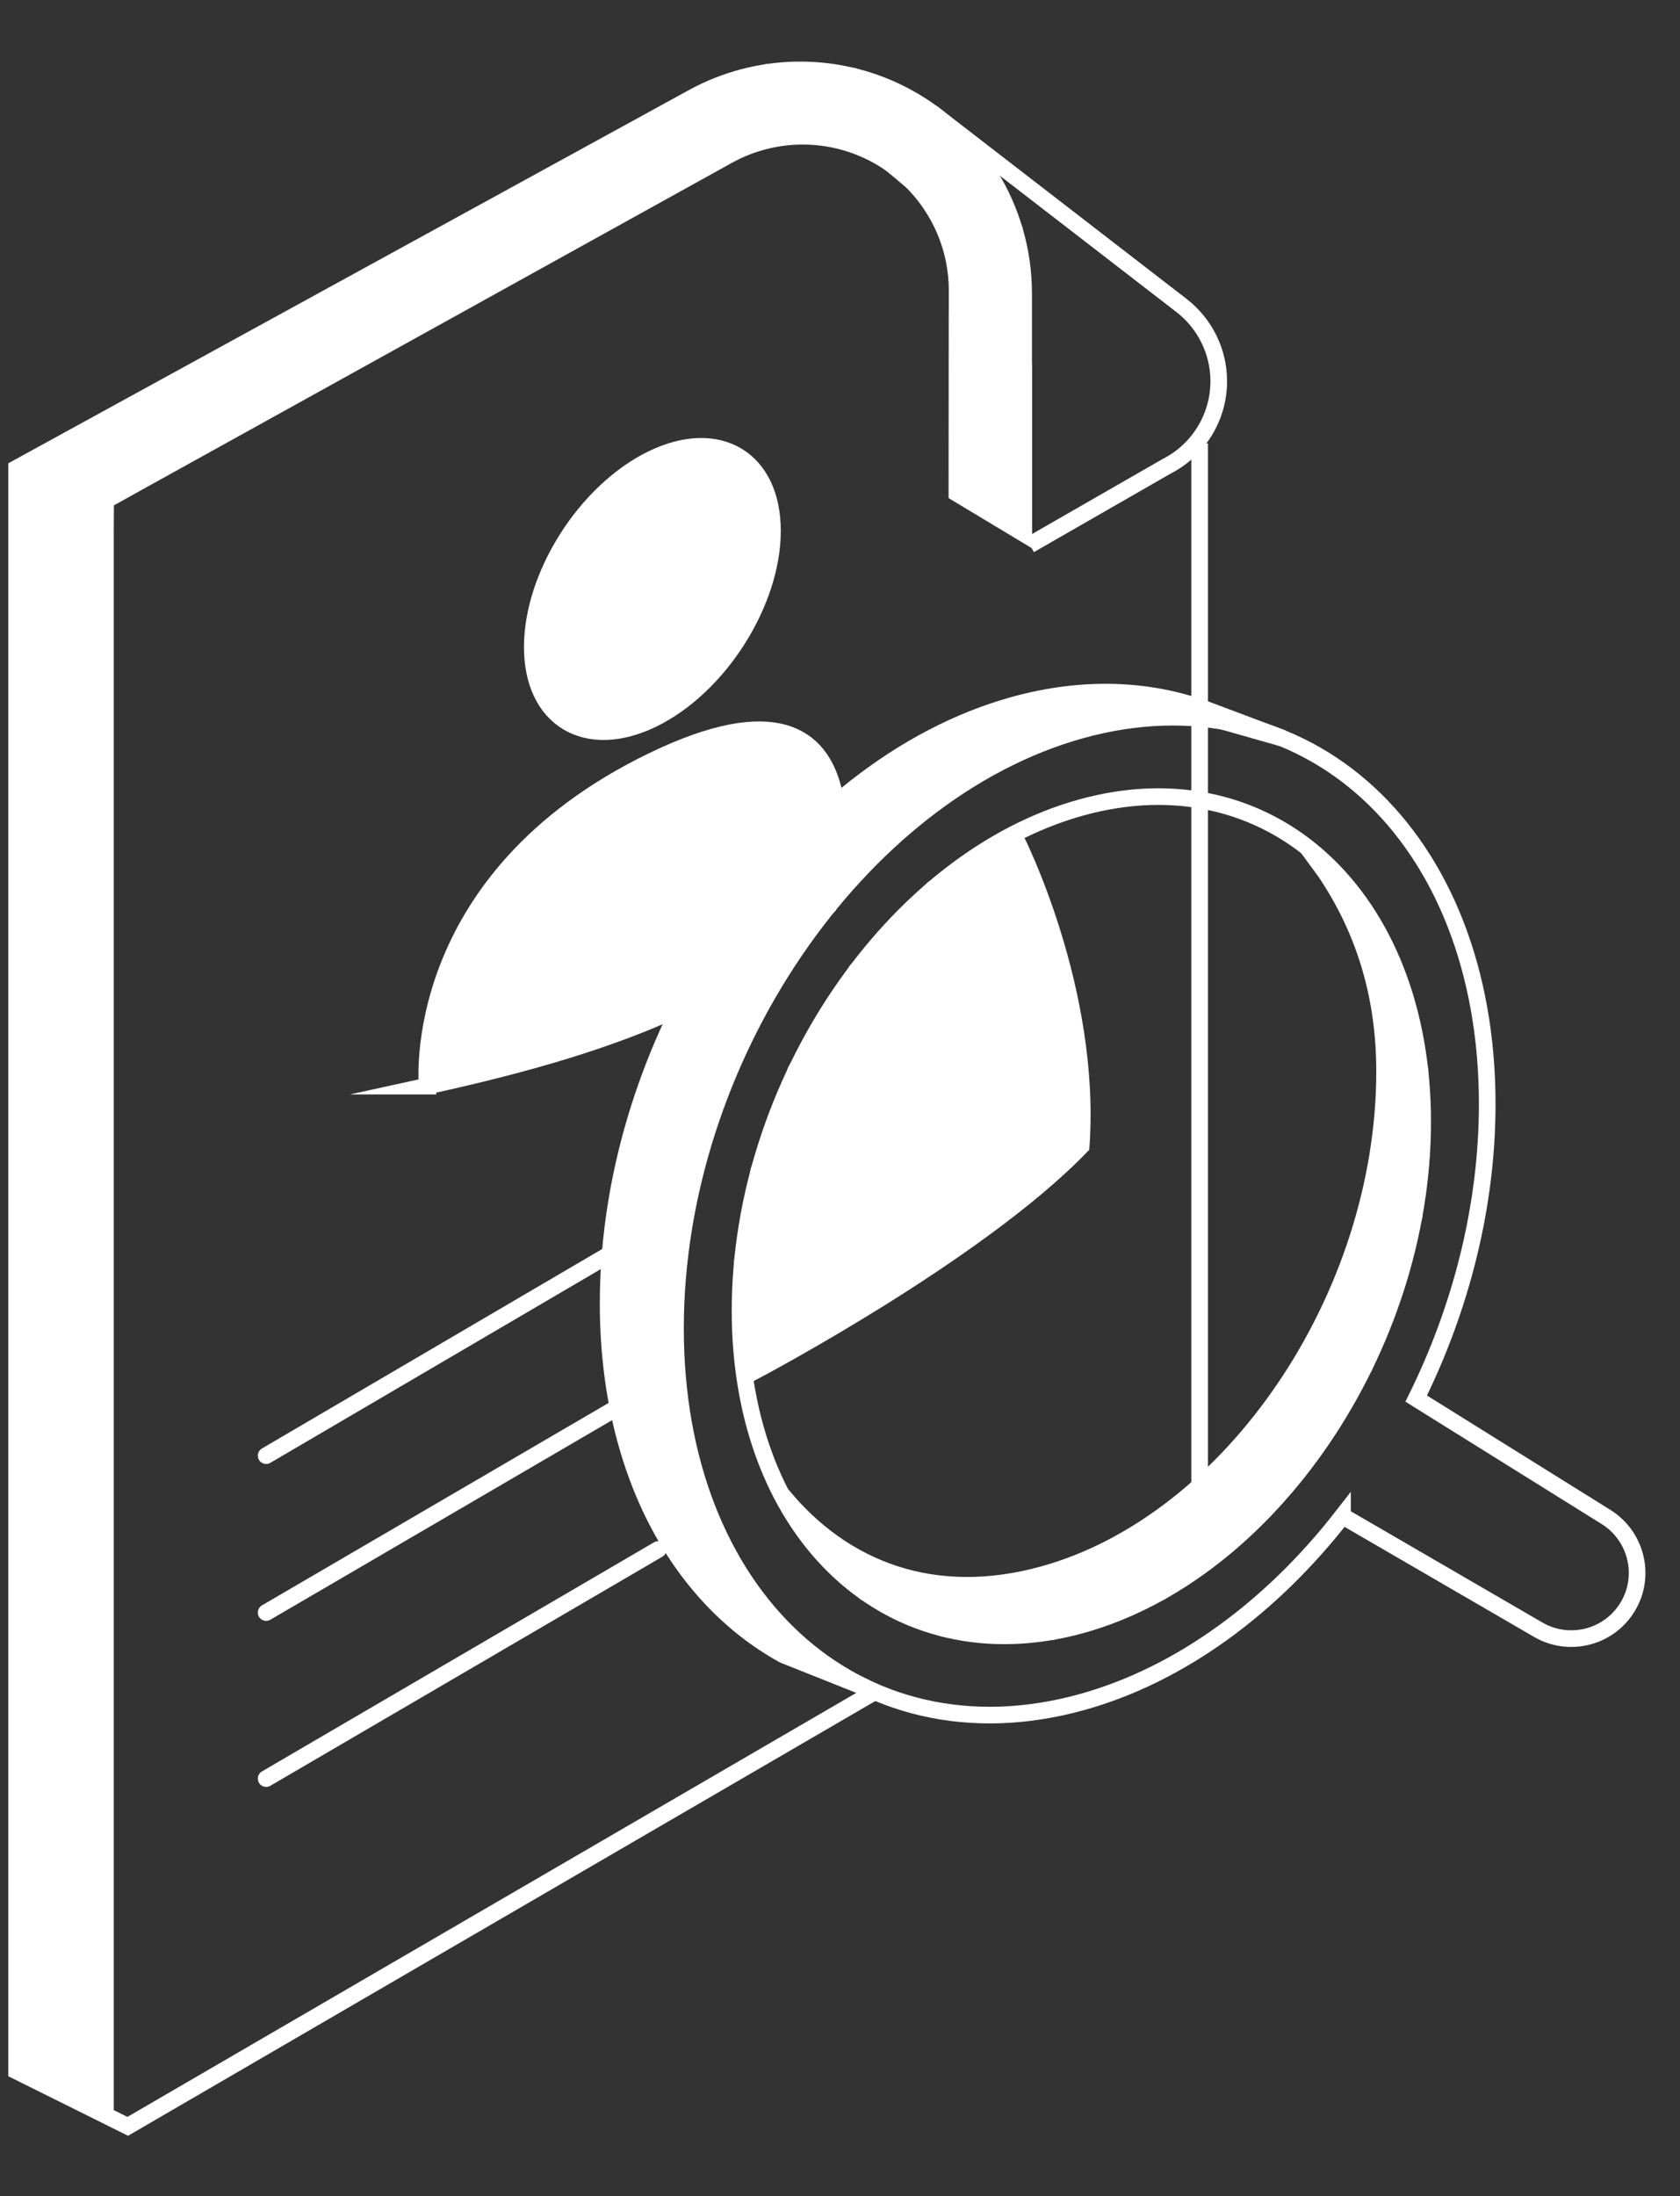
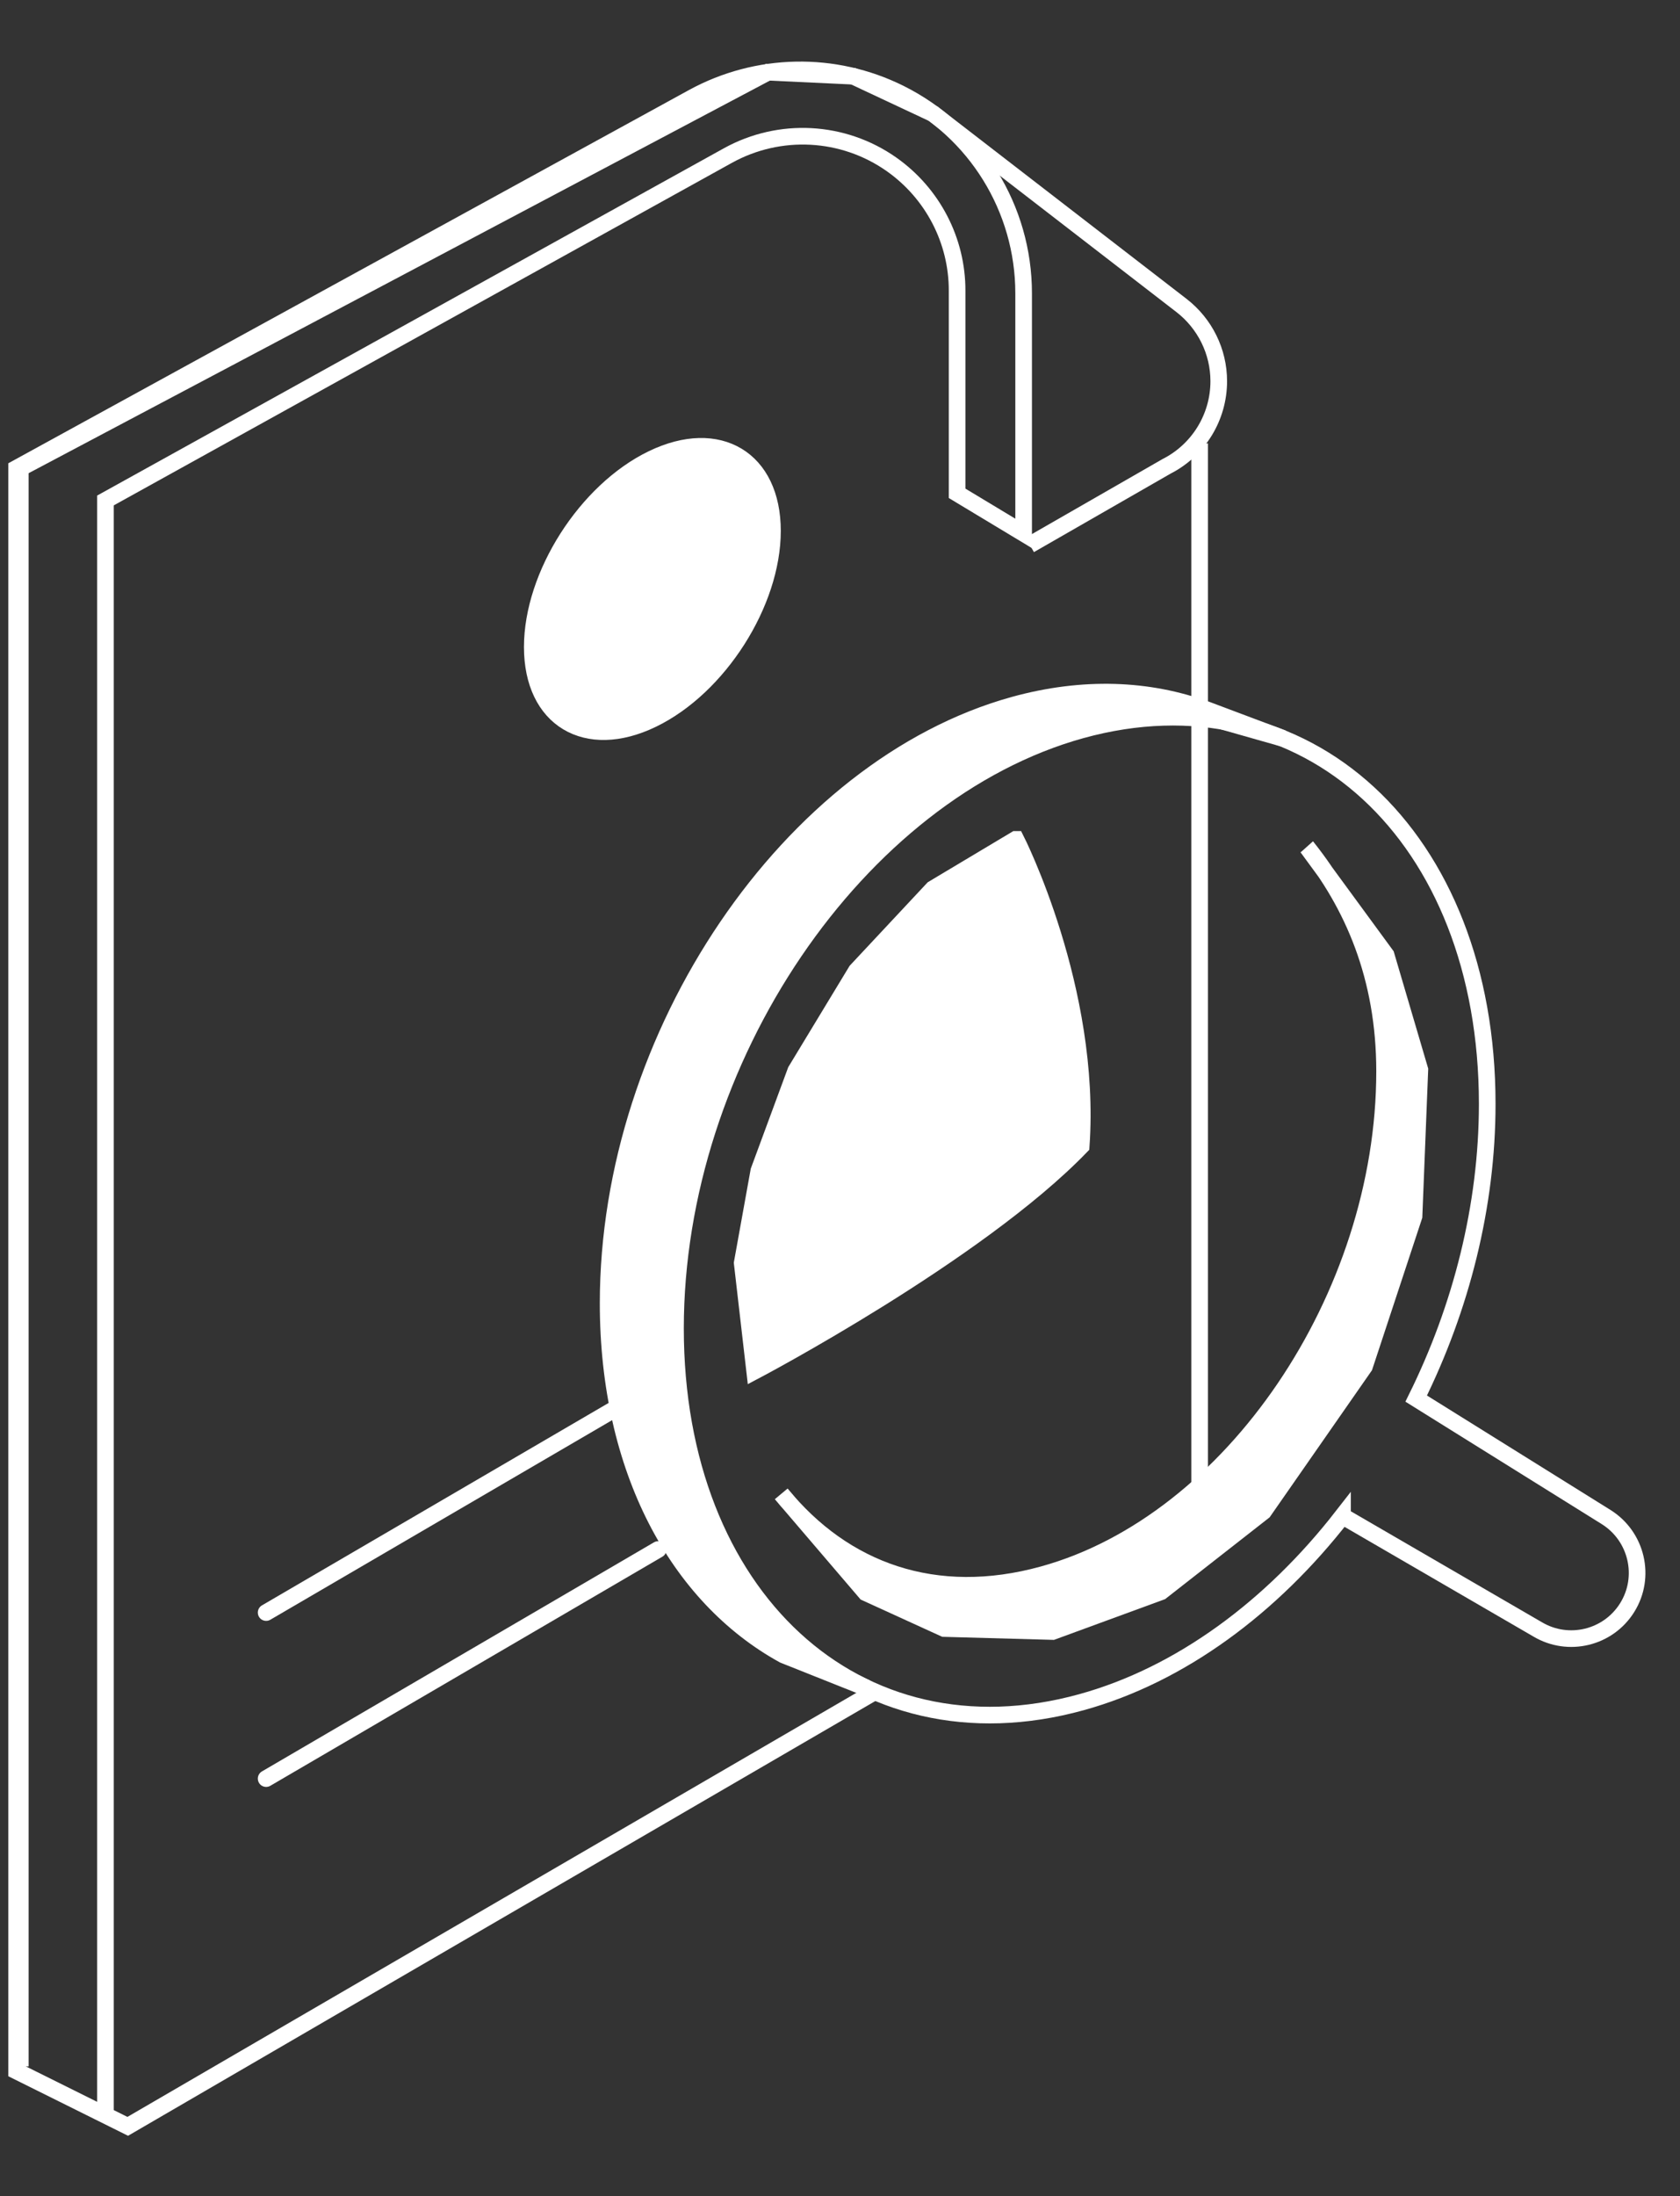
<svg xmlns="http://www.w3.org/2000/svg" id="Layer_1" data-name="Layer 1" viewBox="0 0 101 132">
  <rect x="0" y="0" width="101" height="132" fill="#333333" stroke="none" />
  <defs>
    <style> .cls-1, .cls-2, .cls-3, .cls-4, .cls-5 { stroke: #fff; stroke-miterlimit: 10; } .cls-1, .cls-4 { fill-rule: evenodd; } .cls-1, .cls-5 { fill: #fff; } .cls-2 { stroke-linecap: round; } .cls-2, .cls-3, .cls-4 { fill: none; } </style>
  </defs>
  <line class="cls-3" x1="72.12" y1="90.32" x2="72.12" y2="26.65" />
  <path class="cls-4" d="M6.34,127.13V30.08L43.76,9.35c3.11-1.72,6.93-1.52,9.84.53h0c2.47,1.74,3.95,4.58,3.94,7.6v12.17s4,2.41,4,2.41v-14.43c0-5.09-2.88-9.75-7.44-12.02h0c-3.94-1.96-8.58-1.87-12.44.24L1,28.14v96.34l6.68,3.32,44.72-26.01" />
  <path class="cls-1" d="M78.58,50.92c2.73,3.42,4.66,7.76,4.66,13.47,0,13.57-9.19,27.11-20.52,30.24-6.5,1.8-11.99-.23-15.75-4.84l5.08,5.94,4.71,2.15,6.52.18,6.52-2.39,6.16-4.82,6.07-8.72,2.98-9.03.35-8.81-2.03-6.89-4.74-6.47Z" />
-   <path class="cls-4" d="M85.53,67.43c0,13.57-9.19,27.11-20.52,30.24-11.33,3.13-20.52-5.33-20.52-18.9s9.19-27.11,20.52-30.24c11.33-3.13,20.52,5.33,20.52,18.9Z" />
  <path class="cls-1" d="M72.5,42.65c-3.44-1.26-7.37-1.43-11.54-.28-13.47,3.73-24.4,19.82-24.4,35.96,0,9.98,4.18,17.63,10.55,21.14l4.97,1.98-3.59-1.7-2.82-3-3.39-5.58-1.2-3.87-.95-5.16.26-7.34.9-4.17,1.68-5.58,3.05-5.67,2.84-4.47,5.03-5.16,3.74-3.09,6.14-2.96,4.9-.99,3.99.4,4.47,1.27-4.6-1.73Z" />
  <path class="cls-4" d="M80.71,91.12l11.73,6.81c1.85,1.1,4.24.52,5.38-1.3h0c1.16-1.85.59-4.29-1.26-5.45l-11.42-7.12c2.7-5.45,4.27-11.57,4.27-17.71,0-16.13-10.92-26.19-24.4-22.47-13.47,3.73-24.4,19.82-24.4,35.96s10.92,26.19,24.4,22.47c5.98-1.65,11.46-5.74,15.7-11.19Z" />
-   <line class="cls-2" x1="16" y1="87.49" x2="39.34" y2="73.81" />
  <line class="cls-2" x1="16" y1="106.9" x2="39.57" y2="93.13" />
  <line class="cls-2" x1="16" y1="96.92" x2="39.57" y2="83.16" />
-   <path class="cls-5" d="M25.68,65.28s-1.22-12.42,13.58-19.57c14.8-7.15,10.55,8.74,10.55,8.74-5.18,4.95-11.36,8.05-24.13,10.83Z" />
  <path class="cls-5" d="M46.44,31.91c0,4.32-3.23,9.39-7.22,11.32s-7.22-.02-7.22-4.34,3.23-9.39,7.22-11.32,7.22.02,7.22,4.34Z" />
  <path class="cls-5" d="M61.08,50.45s4.58,9.01,3.92,18.44c-6.24,6.47-19.63,13.52-19.63,13.52l-.75-6.5,1-5.54,2.22-6.01,3.64-6.01,4.61-4.93,4.97-2.97Z" />
  <path class="cls-4" d="M1.22,124.2V28.14L46.17,4.34l5.12.24,4.82,2.26,14.92,11.52c1.41,1.09,2.24,2.77,2.24,4.55h0c0,2.16-1.21,4.14-3.14,5.12l-8.22,4.72" />
-   <polygon class="cls-1" points="60.99 13.84 61.54 22.1 61.54 32.06 57.53 29.65 57.54 18.84 57.87 16.01 56.42 12.24 53.6 9.88 52.56 8.86 50.03 7.8 47 7.8 44.37 8.5 6.34 30.08 5.68 126.29 1.73 124.2 1.73 28.08 46.04 4.96 50.9 5.1 52.65 5.22 57.56 8.63 60.99 13.84" />
</svg>